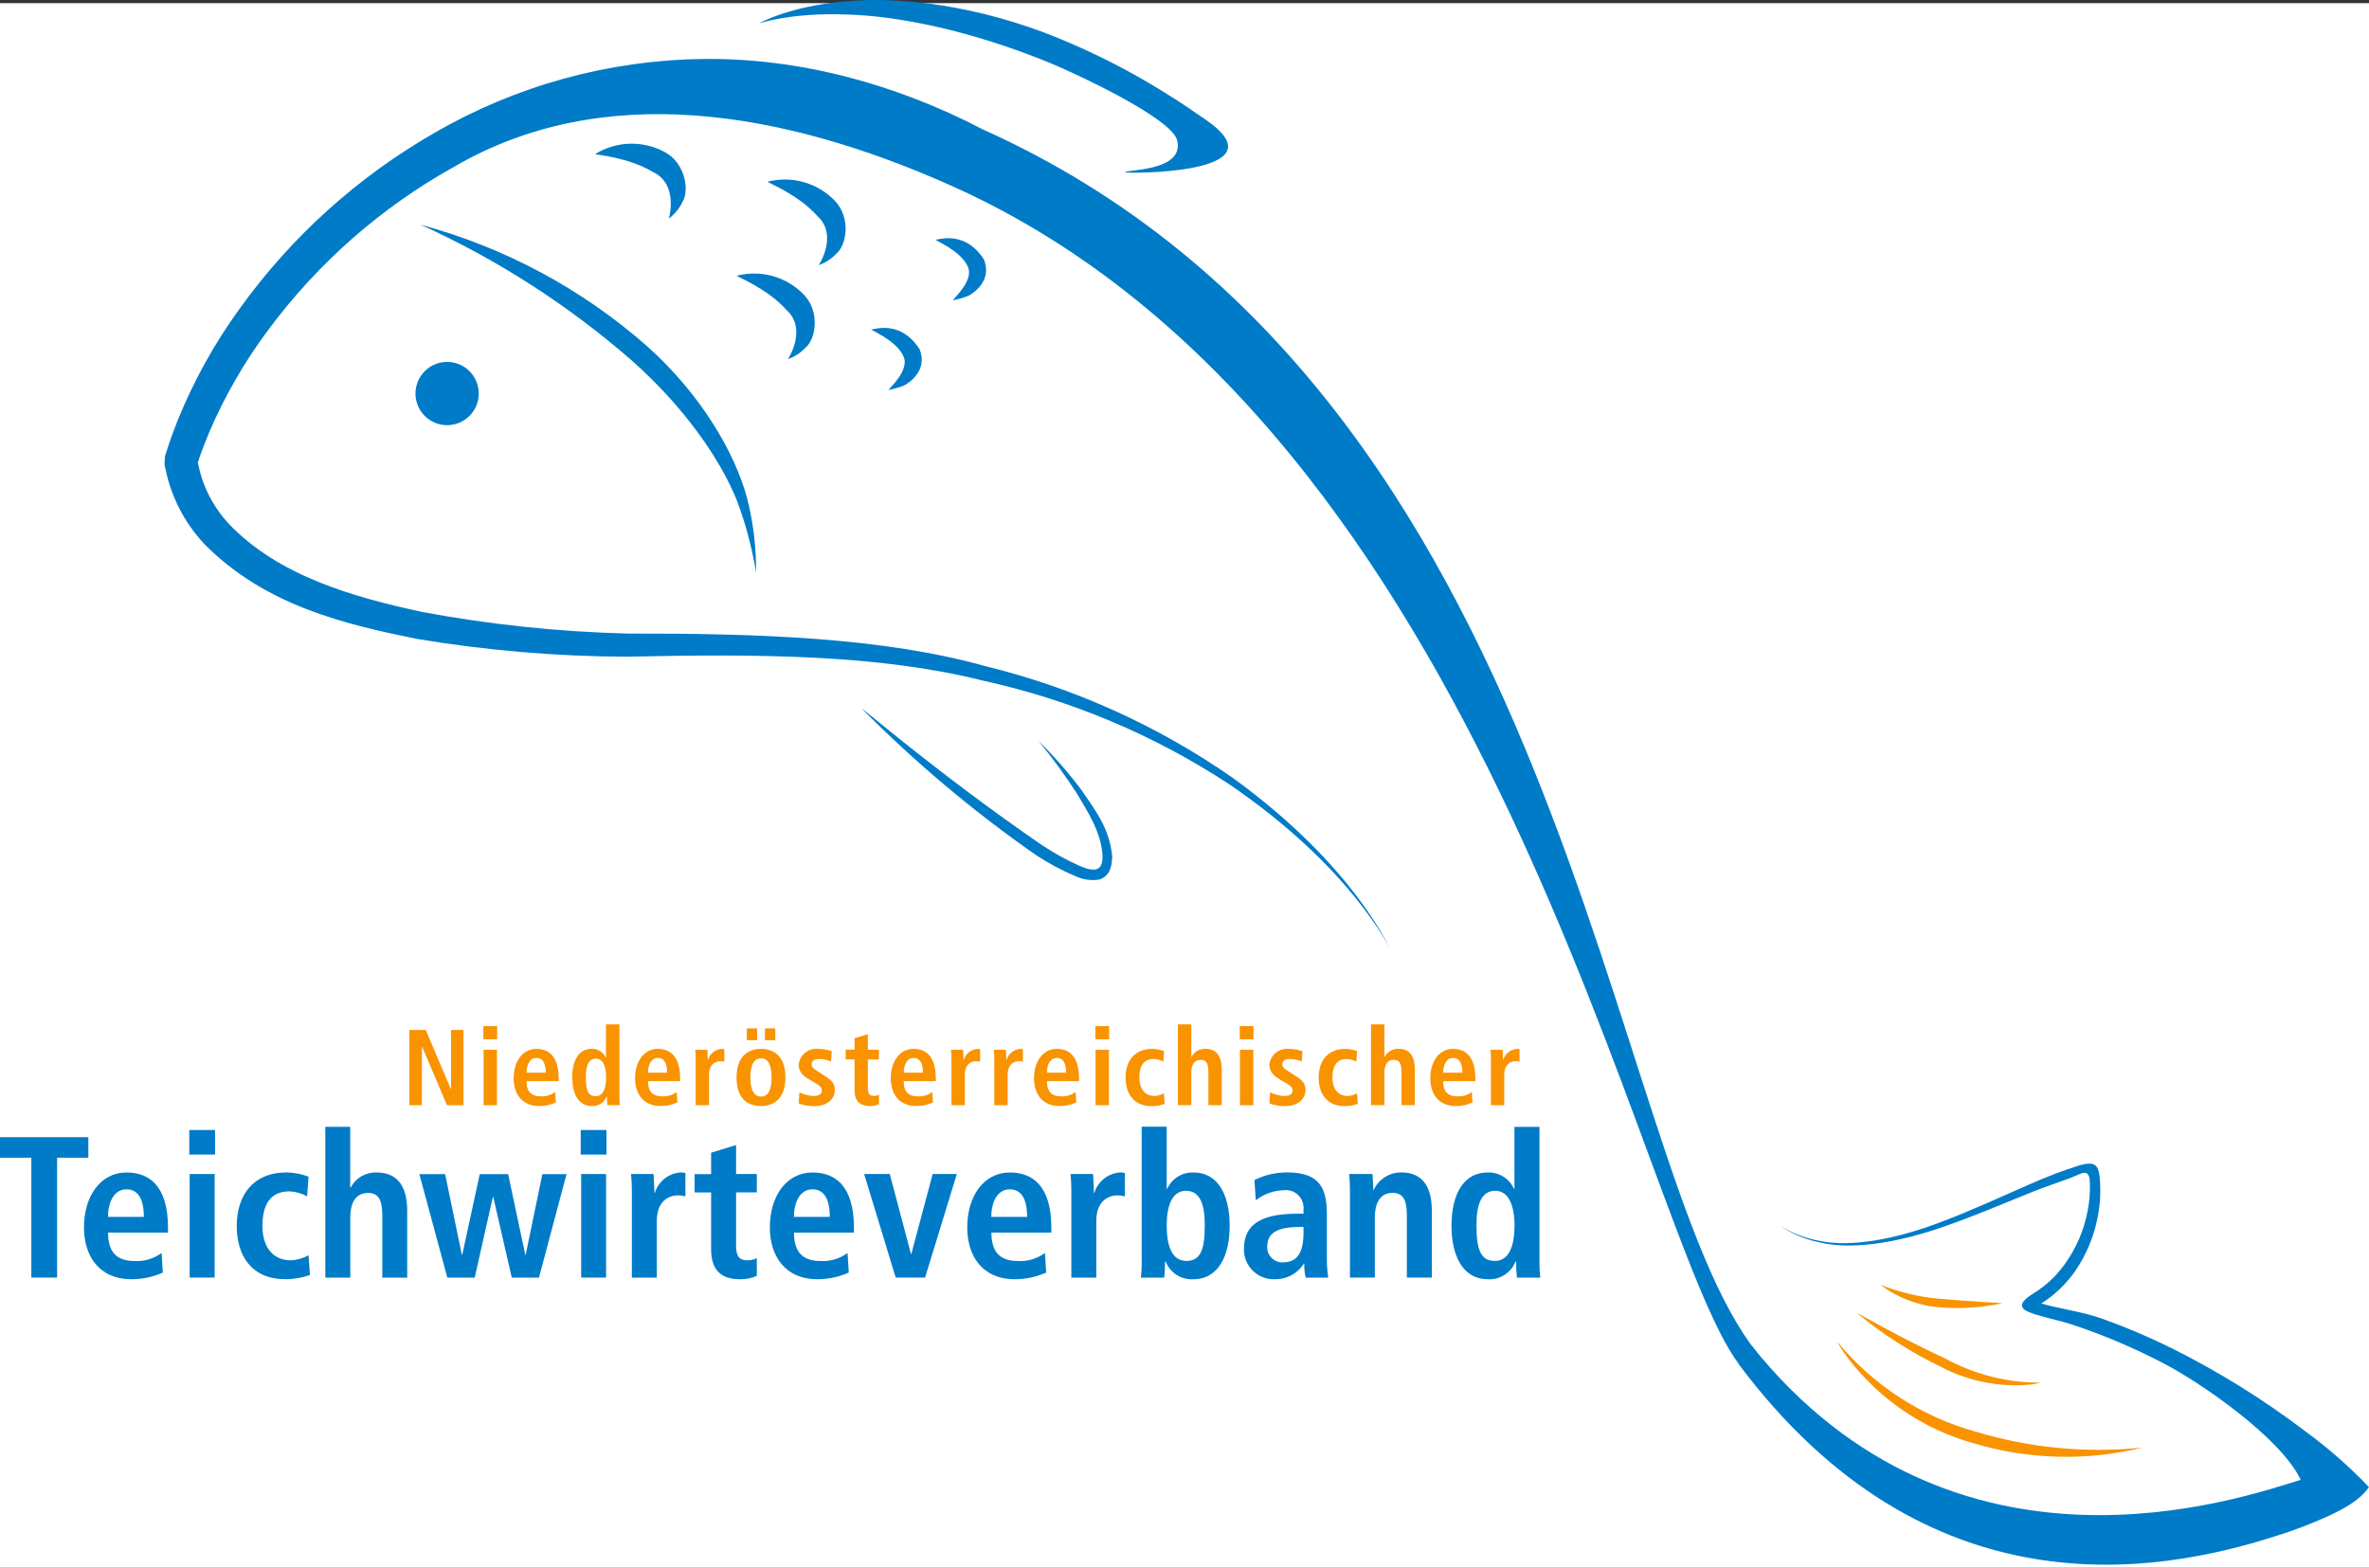
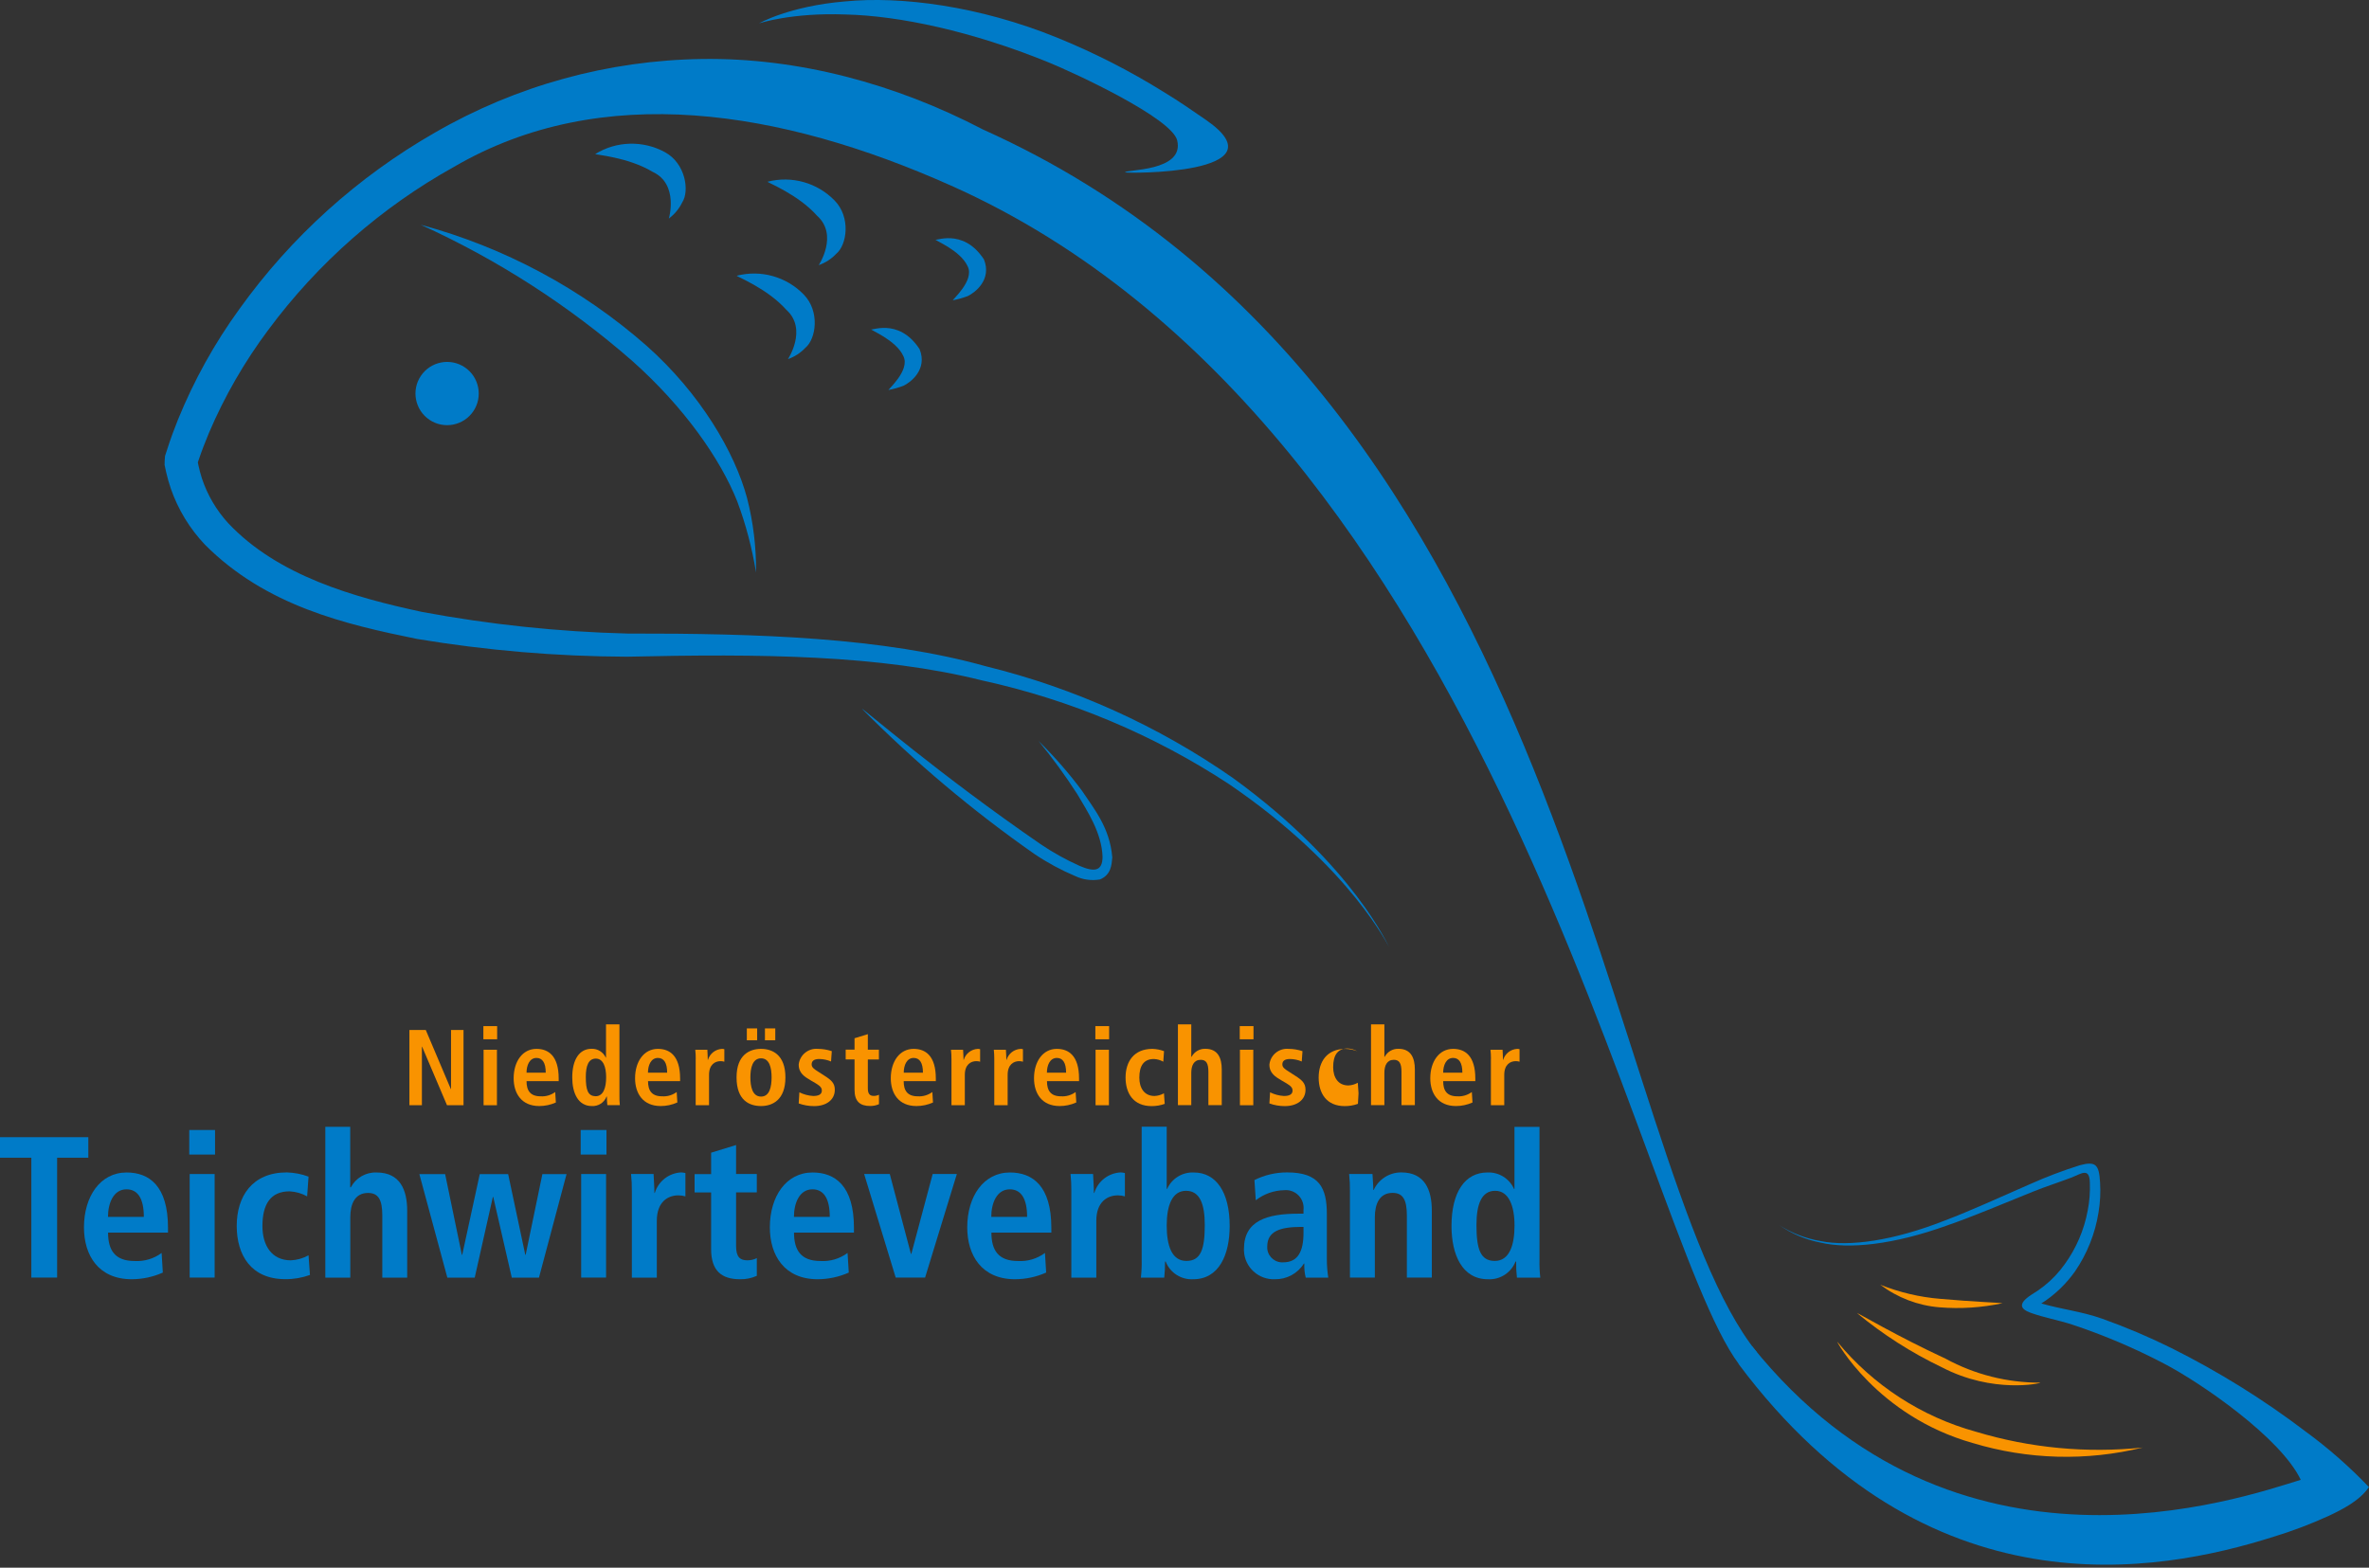
<svg xmlns="http://www.w3.org/2000/svg" id="Ebene_2" data-name="Ebene 2" viewBox="0 0 352.96 233.61">
  <rect x="0" y="0" width="352.96" height="233.61" fill="#333333" stroke="none" />
  <defs>
    <style>
      .cls-1 {
        fill: #007bc8;
      }

      .cls-2 {
        fill: #f99300;
      }

      .cls-3 {
        fill: #fff;
      }
    </style>
  </defs>
  <g id="Ebene_1-2" data-name="Ebene 1">
-     <rect class="cls-3" y=".47" width="352.96" height="233.15" />
    <g id="Group_7482" data-name="Group 7482">
      <g id="Group_7512" data-name="Group 7512">
        <g id="Group_7482-2" data-name="Group 7482-2">
          <path id="Path_9814" data-name="Path 9814" class="cls-2" d="M61,153.49h2.44l3.73,8.8h.03v-8.8h1.86v11.21h-2.46l-3.71-8.73h-.03v8.73h-1.86v-11.21Z" />
          <path id="Path_9815" data-name="Path 9815" class="cls-2" d="M72.01,152.91h2.06v1.96h-2.05v-1.96ZM72.05,156.43h1.99v8.27h-1.99v-8.27Z" />
          <path id="Path_9816" data-name="Path 9816" class="cls-2" d="M82.82,164.29c-.78.35-1.62.53-2.47.53-2.67,0-3.82-1.91-3.82-4.14,0-2.47,1.3-4.38,3.4-4.38,1.78,0,3.31,1.04,3.31,4.42v.39h-4.79c0,1.41.56,2.26,2.1,2.26.78.05,1.54-.18,2.17-.64l.1,1.57ZM81.31,159.85c0-1.46-.48-2.2-1.38-2.2-1.04,0-1.48,1.11-1.48,2.2h2.86Z" />
          <path id="Path_9817" data-name="Path 9817" class="cls-2" d="M92.29,152.65v10.63c-.01.47.01.94.06,1.41h-1.86c-.05-.43-.07-.86-.07-1.28h-.05c-.35.9-1.24,1.47-2.2,1.41-2.05,0-2.91-1.96-2.91-4.26,0-2.7,1.08-4.27,2.86-4.27.91-.04,1.76.48,2.14,1.32h.03v-4.96h1.99ZM88.73,163.36c1.17,0,1.58-1.27,1.58-2.83s-.45-2.78-1.54-2.78-1.49,1.08-1.49,2.73c0,1.91.3,2.87,1.46,2.87h0Z" />
          <path id="Path_9818" data-name="Path 9818" class="cls-2" d="M100.91,164.29c-.78.35-1.62.53-2.47.53-2.67,0-3.82-1.91-3.82-4.14,0-2.47,1.3-4.38,3.4-4.38,1.78,0,3.31,1.04,3.31,4.42v.39h-4.78c0,1.41.56,2.26,2.1,2.26.78.05,1.54-.18,2.17-.64l.1,1.57ZM99.4,159.85c0-1.46-.48-2.2-1.38-2.2-1.04,0-1.48,1.11-1.48,2.2h2.86Z" />
          <path id="Path_9819" data-name="Path 9819" class="cls-2" d="M103.66,157.79c0-.46-.02-.91-.07-1.36h1.8c.02.5.06,1.01.06,1.51h.03c.28-.94,1.12-1.59,2.1-1.64.11,0,.23.02.34.05v1.86c-.18-.05-.37-.08-.56-.08-.82,0-1.72.5-1.72,2.04v4.53h-1.99v-6.9Z" />
          <path id="Path_9820" data-name="Path 9820" class="cls-2" d="M113.39,156.3c1.68,0,3.63.88,3.63,4.25s-1.94,4.27-3.63,4.27-3.65-.8-3.65-4.27c0-3.37,1.96-4.25,3.65-4.25ZM111.27,153.25h1.54v1.77h-1.54v-1.77ZM113.39,163.41c1.28,0,1.57-1.48,1.57-2.86s-.29-2.84-1.57-2.84-1.59,1.46-1.59,2.84.3,2.86,1.59,2.86ZM113.97,153.25h1.54v1.77h-1.54v-1.77Z" />
          <path id="Path_9821" data-name="Path 9821" class="cls-2" d="M119.09,162.77c.65.32,1.35.51,2.07.55.72,0,1.29-.18,1.29-.82,0-.32-.16-.63-.88-1.05l-.82-.48c-.84-.5-1.75-1.03-1.75-2.33.15-1.43,1.43-2.47,2.86-2.34.7,0,1.4.12,2.07.34l-.11,1.54c-.55-.24-1.15-.36-1.75-.37-.8,0-1.14.3-1.14.8,0,.45.35.69.93,1.06l.98.63c1.03.66,1.54,1.12,1.54,2.09,0,1.52-1.28,2.44-3.08,2.44-.78,0-1.56-.13-2.3-.4l.1-1.65Z" />
          <path id="Path_9822" data-name="Path 9822" class="cls-2" d="M127.31,154.72l1.99-.61v2.31h1.65v1.46h-1.65v4.29c0,.88.32,1.14.9,1.14.26,0,.52-.06.76-.18v1.41c-.42.19-.87.28-1.33.27-1.48,0-2.31-.67-2.31-2.41v-4.53h-1.32v-1.46h1.32v-1.7Z" />
          <path id="Path_9823" data-name="Path 9823" class="cls-2" d="M139.01,164.29c-.78.35-1.62.53-2.47.53-2.67,0-3.82-1.91-3.82-4.14,0-2.47,1.3-4.38,3.4-4.38,1.78,0,3.31,1.04,3.31,4.42v.39h-4.79c0,1.41.56,2.26,2.1,2.26.78.05,1.54-.18,2.17-.64l.1,1.57ZM137.51,159.85c0-1.46-.48-2.2-1.38-2.2-1.04,0-1.48,1.11-1.48,2.2h2.86Z" />
          <path id="Path_9824" data-name="Path 9824" class="cls-2" d="M141.76,157.79c0-.46-.02-.91-.07-1.36h1.8c.02.5.07,1.01.07,1.51h.03c.28-.94,1.12-1.59,2.1-1.64.11,0,.23.02.34.05v1.86c-.18-.05-.37-.08-.56-.08-.82,0-1.72.5-1.72,2.04v4.53h-1.99v-6.9Z" />
          <path id="Path_9825" data-name="Path 9825" class="cls-2" d="M148.14,157.79c0-.46-.02-.91-.07-1.36h1.8c.02.5.07,1.01.07,1.51h.03c.28-.94,1.12-1.59,2.1-1.64.11,0,.23.02.34.05v1.86c-.18-.05-.37-.08-.56-.08-.82,0-1.72.5-1.72,2.04v4.53h-1.99v-6.9Z" />
          <path id="Path_9826" data-name="Path 9826" class="cls-2" d="M160.35,164.29c-.78.35-1.62.53-2.47.53-2.67,0-3.82-1.91-3.82-4.14,0-2.47,1.3-4.38,3.4-4.38,1.78,0,3.31,1.04,3.31,4.42v.39h-4.78c0,1.41.56,2.26,2.1,2.26.78.05,1.54-.18,2.17-.64l.1,1.57ZM158.84,159.85c0-1.46-.48-2.2-1.38-2.2-1.04,0-1.48,1.11-1.48,2.2h2.86Z" />
          <path id="Path_9827" data-name="Path 9827" class="cls-2" d="M163.2,152.91h2.05v1.96h-2.05v-1.96ZM163.23,156.43h1.99v8.27h-1.99v-8.27Z" />
          <path id="Path_9828" data-name="Path 9828" class="cls-2" d="M173.55,164.49c-.63.23-1.29.34-1.96.34-2.73,0-3.89-1.91-3.89-4.26s1.22-4.27,4-4.27c.59.02,1.18.13,1.73.34l-.11,1.57c-.43-.24-.91-.38-1.4-.4-1.51,0-2.17,1.01-2.17,2.78,0,1.54.74,2.73,2.26,2.73.5-.02.98-.16,1.41-.4l.11,1.57Z" />
          <path id="Path_9829" data-name="Path 9829" class="cls-2" d="M175.5,152.65h1.99v4.83h.05c.4-.76,1.2-1.22,2.05-1.19,1.88,0,2.44,1.4,2.44,3.07v5.33h-1.99v-4.96c0-1.27-.32-1.8-1.14-1.8-1.04,0-1.41.88-1.41,1.94v4.82h-1.99v-12.04Z" />
          <path id="Path_9830" data-name="Path 9830" class="cls-2" d="M184.71,152.91h2.05v1.96h-2.05v-1.96ZM184.74,156.43h1.99v8.27h-1.99v-8.27Z" />
          <path id="Path_9831" data-name="Path 9831" class="cls-2" d="M189.22,162.77c.65.32,1.35.51,2.07.55.72,0,1.29-.18,1.29-.82,0-.32-.16-.63-.88-1.05l-.82-.48c-.84-.5-1.75-1.03-1.75-2.33.15-1.43,1.43-2.47,2.86-2.34.7,0,1.4.12,2.07.34l-.11,1.54c-.55-.24-1.15-.36-1.75-.37-.8,0-1.14.3-1.14.8,0,.45.35.69.93,1.06l.98.63c1.03.66,1.54,1.12,1.54,2.09,0,1.52-1.28,2.44-3.08,2.44-.78,0-1.56-.13-2.3-.4l.1-1.65Z" />
-           <path id="Path_9832" data-name="Path 9832" class="cls-2" d="M202.32,164.49c-.63.23-1.29.34-1.96.34-2.73,0-3.89-1.91-3.89-4.26s1.22-4.27,4-4.27c.59.02,1.18.13,1.73.34l-.11,1.57c-.43-.24-.91-.38-1.4-.4-1.51,0-2.17,1.01-2.17,2.78,0,1.54.74,2.73,2.26,2.73.5-.02.98-.16,1.41-.4l.11,1.57Z" />
+           <path id="Path_9832" data-name="Path 9832" class="cls-2" d="M202.32,164.49c-.63.23-1.29.34-1.96.34-2.73,0-3.89-1.91-3.89-4.26s1.22-4.27,4-4.27c.59.02,1.18.13,1.73.34c-.43-.24-.91-.38-1.4-.4-1.51,0-2.17,1.01-2.17,2.78,0,1.54.74,2.73,2.26,2.73.5-.02.98-.16,1.41-.4l.11,1.57Z" />
          <path id="Path_9833" data-name="Path 9833" class="cls-2" d="M204.27,152.65h1.99v4.83h.05c.4-.76,1.2-1.22,2.05-1.19,1.88,0,2.44,1.4,2.44,3.07v5.33h-1.99v-4.96c0-1.27-.32-1.8-1.14-1.8-1.04,0-1.41.88-1.41,1.94v4.82h-1.99v-12.04Z" />
          <path id="Path_9834" data-name="Path 9834" class="cls-2" d="M219.39,164.29c-.78.35-1.62.53-2.47.53-2.67,0-3.82-1.91-3.82-4.14,0-2.47,1.3-4.38,3.4-4.38,1.78,0,3.31,1.04,3.31,4.42v.39h-4.79c0,1.41.56,2.26,2.1,2.26.78.05,1.54-.18,2.17-.64l.1,1.57ZM217.88,159.85c0-1.46-.48-2.2-1.38-2.2-1.04,0-1.48,1.11-1.48,2.2h2.86Z" />
          <path id="Path_9835" data-name="Path 9835" class="cls-2" d="M222.14,157.79c0-.46-.02-.91-.07-1.36h1.8c.02.5.06,1.01.06,1.51h.03c.28-.94,1.12-1.59,2.1-1.64.11,0,.23.02.34.05v1.86c-.18-.05-.37-.08-.56-.08-.82,0-1.72.5-1.72,2.04v4.53h-1.99v-6.9Z" />
          <path id="Path_9836" data-name="Path 9836" class="cls-1" d="M4.67,172.52H0v-3.06h13.16v3.06h-4.65v17.86h-3.84v-17.86Z" />
          <path id="Path_9837" data-name="Path 9837" class="cls-1" d="M24.25,189.64c-1.45.65-3.02.98-4.61.99-4.98,0-7.13-3.57-7.13-7.73,0-4.61,2.43-8.18,6.35-8.18,3.33,0,6.17,1.95,6.17,8.24v.72h-8.93c0,2.64,1.05,4.23,3.93,4.23,1.45.09,2.88-.33,4.05-1.2l.18,2.94ZM21.43,181.34c0-2.73-.9-4.11-2.58-4.11-1.95,0-2.76,2.07-2.76,4.11h5.33Z" />
          <path id="Path_9838" data-name="Path 9838" class="cls-1" d="M28.2,168.39h3.84v3.66h-3.84v-3.66ZM28.26,174.95h3.72v15.43h-3.72v-15.43Z" />
          <path id="Path_9839" data-name="Path 9839" class="cls-1" d="M46.18,189.99c-1.17.42-2.41.64-3.66.63-5.1,0-7.25-3.57-7.25-7.94s2.28-7.97,7.46-7.97c1.11.03,2.2.24,3.24.63l-.21,2.94c-.8-.45-1.69-.7-2.61-.75-2.82,0-4.05,1.89-4.05,5.18,0,2.88,1.38,5.1,4.23,5.1.93-.04,1.83-.3,2.64-.75l.21,2.93Z" />
          <path id="Path_9840" data-name="Path 9840" class="cls-1" d="M48.46,167.91h3.72v9.02h.09c.75-1.41,2.24-2.27,3.84-2.21,3.51,0,4.56,2.61,4.56,5.72v9.95h-3.71v-9.26c0-2.37-.6-3.36-2.13-3.36-1.95,0-2.64,1.65-2.64,3.63v8.99h-3.72v-22.48Z" />
          <path id="Path_9841" data-name="Path 9841" class="cls-1" d="M73.49,178.37h-.06l-2.7,12.02h-4.08l-4.17-15.43h3.84l2.49,12.02h.06l2.61-12.02h4.23l2.55,12.02h.06l2.49-12.02h3.6l-4.11,15.43h-4.05l-2.76-12.02Z" />
          <path id="Path_9842" data-name="Path 9842" class="cls-1" d="M86.52,168.39h3.84v3.66h-3.84v-3.66ZM86.59,174.95h3.71v15.43h-3.71v-15.43Z" />
          <path id="Path_9843" data-name="Path 9843" class="cls-1" d="M94.14,177.5c.01-.85-.03-1.7-.12-2.55h3.36c.03.93.12,1.89.12,2.82h.06c.53-1.75,2.1-2.97,3.93-3.06.21.01.42.04.63.09v3.48c-.34-.1-.69-.15-1.05-.15-1.53,0-3.21.93-3.21,3.81v8.45h-3.72v-12.89Z" />
          <path id="Path_9844" data-name="Path 9844" class="cls-1" d="M105.95,171.77l3.72-1.14v4.32h3.09v2.73h-3.09v8c0,1.65.6,2.13,1.68,2.13.49,0,.97-.1,1.41-.33v2.64c-.78.35-1.63.53-2.49.51-2.76,0-4.32-1.26-4.32-4.49v-8.45h-2.46v-2.73h2.46v-3.17Z" />
          <path id="Path_9845" data-name="Path 9845" class="cls-1" d="M126.45,189.64c-1.45.65-3.03.98-4.62.99-4.97,0-7.13-3.57-7.13-7.73,0-4.61,2.43-8.18,6.36-8.18,3.33,0,6.17,1.95,6.17,8.24v.72h-8.93c0,2.64,1.05,4.23,3.93,4.23,1.45.09,2.88-.33,4.05-1.2l.18,2.94ZM123.63,181.34c0-2.73-.9-4.11-2.58-4.11-1.95,0-2.76,2.07-2.76,4.11h5.33Z" />
          <path id="Path_9846" data-name="Path 9846" class="cls-1" d="M128.73,174.95h3.84l3.15,11.9h.06l3.18-11.9h3.6l-4.73,15.43h-4.38l-4.7-15.43Z" />
          <path id="Path_9847" data-name="Path 9847" class="cls-1" d="M155.85,189.64c-1.45.65-3.02.98-4.61.99-4.98,0-7.13-3.57-7.13-7.73,0-4.61,2.43-8.18,6.36-8.18,3.33,0,6.17,1.95,6.17,8.24v.72h-8.93c0,2.64,1.05,4.23,3.93,4.23,1.45.09,2.88-.33,4.05-1.2l.18,2.94ZM153.03,181.34c0-2.73-.9-4.11-2.58-4.11-1.95,0-2.76,2.07-2.76,4.11h5.33Z" />
          <path id="Path_9848" data-name="Path 9848" class="cls-1" d="M159.62,177.5c.01-.85-.03-1.7-.12-2.55h3.36c.03.93.12,1.89.12,2.82h.06c.53-1.75,2.1-2.97,3.93-3.06.21.01.42.04.63.09v3.48c-.34-.1-.69-.15-1.05-.15-1.53,0-3.21.93-3.21,3.81v8.45h-3.72v-12.89Z" />
          <path id="Path_9849" data-name="Path 9849" class="cls-1" d="M173.83,167.91v9.26h.06c.7-1.56,2.28-2.53,3.98-2.45,3.33,0,5.34,2.94,5.34,7.97,0,4.29-1.59,7.94-5.43,7.94-1.79.1-3.45-.96-4.11-2.64h-.09c0,.8-.03,1.6-.12,2.4h-3.48c.1-.88.14-1.76.12-2.64v-19.85h3.72ZM176.77,187.9c2.16,0,2.73-1.8,2.73-5.36,0-3.09-.72-5.09-2.79-5.09s-2.88,2.19-2.88,5.18.75,5.27,2.94,5.27h0Z" />
          <path id="Path_9850" data-name="Path 9850" class="cls-1" d="M186.9,175.85c1.52-.76,3.19-1.15,4.89-1.14,4.8,0,5.9,2.34,5.9,6.2v6.75c0,.91.07,1.82.21,2.73h-3.36c-.17-.69-.24-1.39-.21-2.1h-.06c-.93,1.49-2.57,2.37-4.32,2.34-2.44.1-4.51-1.79-4.61-4.23,0-.1,0-.19,0-.29,0-4.2,3.42-5.25,8.12-5.25h.75v-.57c.16-1.46-.89-2.77-2.34-2.93-.18-.02-.36-.02-.54,0-1.53.03-3.02.56-4.23,1.5l-.2-3ZM194.21,182.83h-.33c-3.18,0-5.07.66-5.07,2.91-.08,1.23.86,2.29,2.09,2.37.09,0,.18,0,.28,0,2.22,0,3.03-1.65,3.03-4.41v-.87Z" />
          <path id="Path_9851" data-name="Path 9851" class="cls-1" d="M201.13,177.5c.01-.85-.03-1.7-.12-2.55h3.48c.03.78.12,1.59.12,2.37h.06c.74-1.6,2.35-2.62,4.11-2.61,3.51,0,4.55,2.61,4.55,5.72v9.95h-3.72v-9.26c0-2.37-.6-3.36-2.13-3.36-1.95,0-2.64,1.65-2.64,3.63v8.99h-3.71v-12.89Z" />
          <path id="Path_9852" data-name="Path 9852" class="cls-1" d="M229.37,167.91v19.84c-.02.88.02,1.76.12,2.64h-3.48c-.09-.8-.13-1.6-.12-2.4h-.09c-.65,1.67-2.31,2.74-4.11,2.64-3.84,0-5.43-3.66-5.43-7.94,0-5.04,2.01-7.97,5.34-7.97,1.71-.08,3.29.9,3.98,2.46h.06v-9.26h3.72ZM222.71,187.9c2.19,0,2.94-2.37,2.94-5.27s-.84-5.18-2.88-5.18-2.79,2.01-2.79,5.09c0,3.57.57,5.36,2.73,5.36Z" />
        </g>
        <g id="Group_7484" data-name="Group 7484">
          <g id="Group_7483" data-name="Group 7483">
            <path id="Path_9853" data-name="Path 9853" class="cls-1" d="M259.05,203.24c-15-20.08-36.5-139.5-117.35-175.58-25.36-11.32-52.04-15.64-74.07-2.79-10.84,6.03-20.27,14.32-27.66,24.29-3.54,4.74-6.51,9.88-8.83,15.33-.56,1.34-1.08,2.68-1.54,4.04l-.17.51-.09.25-.04.13c-.04.3.11-2.21.06-1.08l.21,1.03c.14.65.31,1.29.51,1.91.82,2.48,2.16,4.76,3.92,6.68,7.38,7.84,18.68,11.04,28.89,13.23,10.09,1.88,20.32,2.96,30.59,3.22,19.61-.03,38.08.59,53.38,4.87,13.21,3.24,25.71,8.89,36.86,16.67,18.21,13.22,23.23,25.39,23.25,25.15-.01.24-5.48-11.73-23.87-24.26-11.21-7.35-23.67-12.58-36.76-15.44-15.3-3.83-32.98-3.99-52.94-3.54-10.48-.04-20.94-.93-31.28-2.65-10.61-2.16-22.5-4.9-31.61-14.07-2.26-2.39-3.98-5.22-5.06-8.33-.27-.78-.49-1.57-.68-2.38l-.25-1.15c0-.45.02-.9.07-1.35l.05-.14.09-.28.18-.55c.47-1.48,1.01-2.95,1.59-4.39,2.38-5.86,5.46-11.42,9.18-16.54,7.7-10.74,17.63-19.69,29.1-26.26,12.12-7.01,25.84-10.79,39.85-10.98,14.31-.2,28.79,3.7,41.81,10.5,87.82,39.42,92.56,154.04,115.33,182.24" />
          </g>
        </g>
        <g id="Group_7486" data-name="Group 7486">
          <g id="Group_7485" data-name="Group 7485">
            <path id="Path_9854" data-name="Path 9854" class="cls-1" d="M112.65,85.37c-.58-3.64-1.52-7.21-2.81-10.66-2.5-6.3-7.91-14.04-15.6-20.89-9.47-8.28-20.1-15.13-31.56-20.33,12.45,3.36,23.96,9.52,33.64,18.02,8.04,7.14,13.16,15.91,14.98,22.69.94,3.65,1.39,7.4,1.34,11.17Z" />
          </g>
        </g>
        <g id="Group_7488" data-name="Group 7488">
          <g id="Group_7487" data-name="Group 7487">
            <path id="Path_9855" data-name="Path 9855" class="cls-1" d="M167.62,25.69c-.03-.47,8.9-.07,7.77-4.77-.8-3.31-15.2-10.02-19.3-11.68-11.27-4.58-22.11-6.9-30.11-7.08-8.01-.31-12.92,1.32-12.89,1.33-.05,0,4.53-2.59,12.83-3.28,8.23-.81,19.92.65,31.61,5.41,5.47,2.23,10.75,4.91,15.76,8.03,2.32,1.4,4.44,2.87,6.42,4.24,11.76,8.18-12.09,7.97-12.1,7.79Z" />
          </g>
        </g>
        <g id="Group_7490" data-name="Group 7490">
          <g id="Group_7489" data-name="Group 7489">
            <path id="Path_9856" data-name="Path 9856" class="cls-1" d="M154.73,110.41c2.35,2.31,4.52,4.79,6.48,7.43,1.66,2.53,4.16,5.44,4.51,9.94-.1,1.06-.15,2.57-1.83,3.27-1.24.22-2.51.05-3.65-.48-2.13-.9-4.17-2-6.09-3.29-9.21-6.44-17.82-13.69-25.73-21.66.08-.13,11.51,9.79,26.67,20.21,1.82,1.23,3.75,2.3,5.76,3.2,2.19.95,3.39.8,3.42-1.3-.09-3.62-2.3-6.89-3.77-9.4-1.77-2.75-3.7-5.39-5.77-7.92Z" />
          </g>
        </g>
        <g id="Group_7492" data-name="Group 7492">
          <g id="Group_7491" data-name="Group 7491">
            <path id="Path_9857" data-name="Path 9857" class="cls-1" d="M99.65,32.57c-.01.07,1.54-5.14-2.41-6.96-3.68-2.22-8.61-2.54-8.55-2.66,3.16-1.95,7.11-2.05,10.37-.28,3.07,1.66,3.71,5.78,2.58,7.5-.46.95-1.15,1.77-1.99,2.4Z" />
          </g>
        </g>
        <g id="Group_7494" data-name="Group 7494">
          <g id="Group_7493" data-name="Group 7493">
            <path id="Path_9858" data-name="Path 9858" class="cls-1" d="M117.39,53.52c-.03.06,2.99-4.46-.24-7.36-2.86-3.21-7.47-4.97-7.38-5.07,3.59-.93,7.4.14,9.98,2.8,2.44,2.5,1.84,6.62.25,7.93-.72.77-1.62,1.35-2.62,1.7Z" />
          </g>
        </g>
        <g id="Group_7496" data-name="Group 7496">
          <g id="Group_7495" data-name="Group 7495">
            <path id="Path_9859" data-name="Path 9859" class="cls-1" d="M121.98,39.51c-.03.06,2.99-4.46-.24-7.36-2.86-3.21-7.47-4.97-7.38-5.07,3.59-.93,7.4.14,9.99,2.8,2.44,2.5,1.84,6.62.25,7.93-.72.77-1.62,1.35-2.62,1.7Z" />
          </g>
        </g>
        <g id="Group_7498" data-name="Group 7498">
          <g id="Group_7497" data-name="Group 7497">
            <path id="Path_9860" data-name="Path 9860" class="cls-1" d="M132.4,58.12c-.3.08,3.28-2.91,2.19-5.06-1.12-2.45-5.05-3.9-4.81-4.02-.3.44,4.05-1.88,7.23,2.99,1.22,3.02-1.33,4.95-2.41,5.46-.72.27-1.45.48-2.2.62Z" />
          </g>
        </g>
        <g id="Group_7500" data-name="Group 7500">
          <g id="Group_7499" data-name="Group 7499">
            <path id="Path_9861" data-name="Path 9861" class="cls-1" d="M141.99,44.74c-.3.08,3.28-2.91,2.18-5.06-1.12-2.45-5.05-3.89-4.81-4.01-.3.44,4.06-1.88,7.24,2.99,1.21,3.02-1.33,4.94-2.41,5.46-.72.27-1.45.48-2.2.62Z" />
          </g>
        </g>
        <g id="Group_7503" data-name="Group 7503">
          <g id="Group_7502" data-name="Group 7502">
            <g id="Group_7501" data-name="Group 7501">
              <path id="Path_9862" data-name="Path 9862" class="cls-2" d="M273.75,199.96c5.35,6.49,12.57,11.17,20.67,13.4,8.04,2.42,16.48,3.22,24.83,2.35-8.36,2.05-17.11,1.81-25.35-.68-14.28-4.04-20.4-15.34-20.15-15.07Z" />
            </g>
          </g>
        </g>
        <g id="Group_7506" data-name="Group 7506">
          <g id="Group_7505" data-name="Group 7505">
            <g id="Group_7504" data-name="Group 7504">
              <path id="Path_9863" data-name="Path 9863" class="cls-2" d="M276.68,195.67c.04-.08,5.82,3.38,13.2,6.8,4.33,2.36,9.18,3.58,14.1,3.57.19.09-7.04,1.7-14.68-2.3-4.52-2.16-8.76-4.87-12.62-8.07Z" />
            </g>
          </g>
        </g>
        <g id="Group_7509" data-name="Group 7509">
          <g id="Group_7508" data-name="Group 7508">
            <g id="Group_7507" data-name="Group 7507">
              <path id="Path_9864" data-name="Path 9864" class="cls-2" d="M280.15,191.45c2.86,1.14,5.86,1.85,8.93,2.1,5.04.45,9.28.6,9.28.65-3.09.66-6.26.87-9.41.61-3.19-.26-6.24-1.43-8.8-3.36Z" />
            </g>
          </g>
        </g>
        <path id="Path_9865" data-name="Path 9865" class="cls-1" d="M70.53,61.27c-1.45,2.16-4.38,2.74-6.54,1.29-2.16-1.45-2.74-4.38-1.29-6.54,1.45-2.16,4.38-2.74,6.54-1.29,2.16,1.45,2.74,4.38,1.29,6.54,0,0,0,0,0,0Z" />
        <g id="Group_7511" data-name="Group 7511">
          <g id="Group_7510" data-name="Group 7510">
            <path id="Path_9866" data-name="Path 9866" class="cls-1" d="M261.05,200.62c30.24,37.69,72.85,22.62,81.74,19.9-2.99-6.31-15-14.54-20.41-17.34-4.39-2.3-8.96-4.24-13.67-5.8-2.02-.66-4.17-1.03-6.16-1.75-1.47-.54-2-1.3.09-2.68.66-.39,1.29-.83,1.89-1.3,1.19-.94,2.23-2.04,3.11-3.28,1.71-2.37,2.88-5.1,3.41-7.98.27-1.36.37-2.75.32-4.14-.05-2.36-1.29-1.33-2.78-.76-1.89.72-3.82,1.33-5.7,2.09-4.67,1.88-8.92,3.7-12.86,5.06-7.83,2.82-14.52,3.55-18.82,2.52-2.19-.43-4.27-1.31-6.11-2.59,1.87,1.2,3.96,2,6.15,2.37,4.29.87,10.83-.04,18.51-3.06,3.86-1.46,8.04-3.39,12.67-5.41,2.43-1.09,4.91-2.03,7.45-2.83,2.41-.65,2.86-.04,3.01,2.54.1,1.5.02,3.01-.23,4.5-.5,3.15-1.7,6.15-3.5,8.78-1.35,1.9-3.05,3.53-5.02,4.78,2.96.86,6.01,1.19,9.01,2.25,3.54,1.26,7.01,2.73,10.38,4.4,7.03,3.51,13.71,7.66,19.96,12.41,3.39,2.48,6.56,5.26,9.46,8.3-1.4,2.08-4.09,3.39-6.01,4.3-2.66,1.21-5.39,2.25-8.19,3.1-17.23,5.47-51.63,11.83-79.72-25.74" />
          </g>
        </g>
      </g>
    </g>
  </g>
</svg>